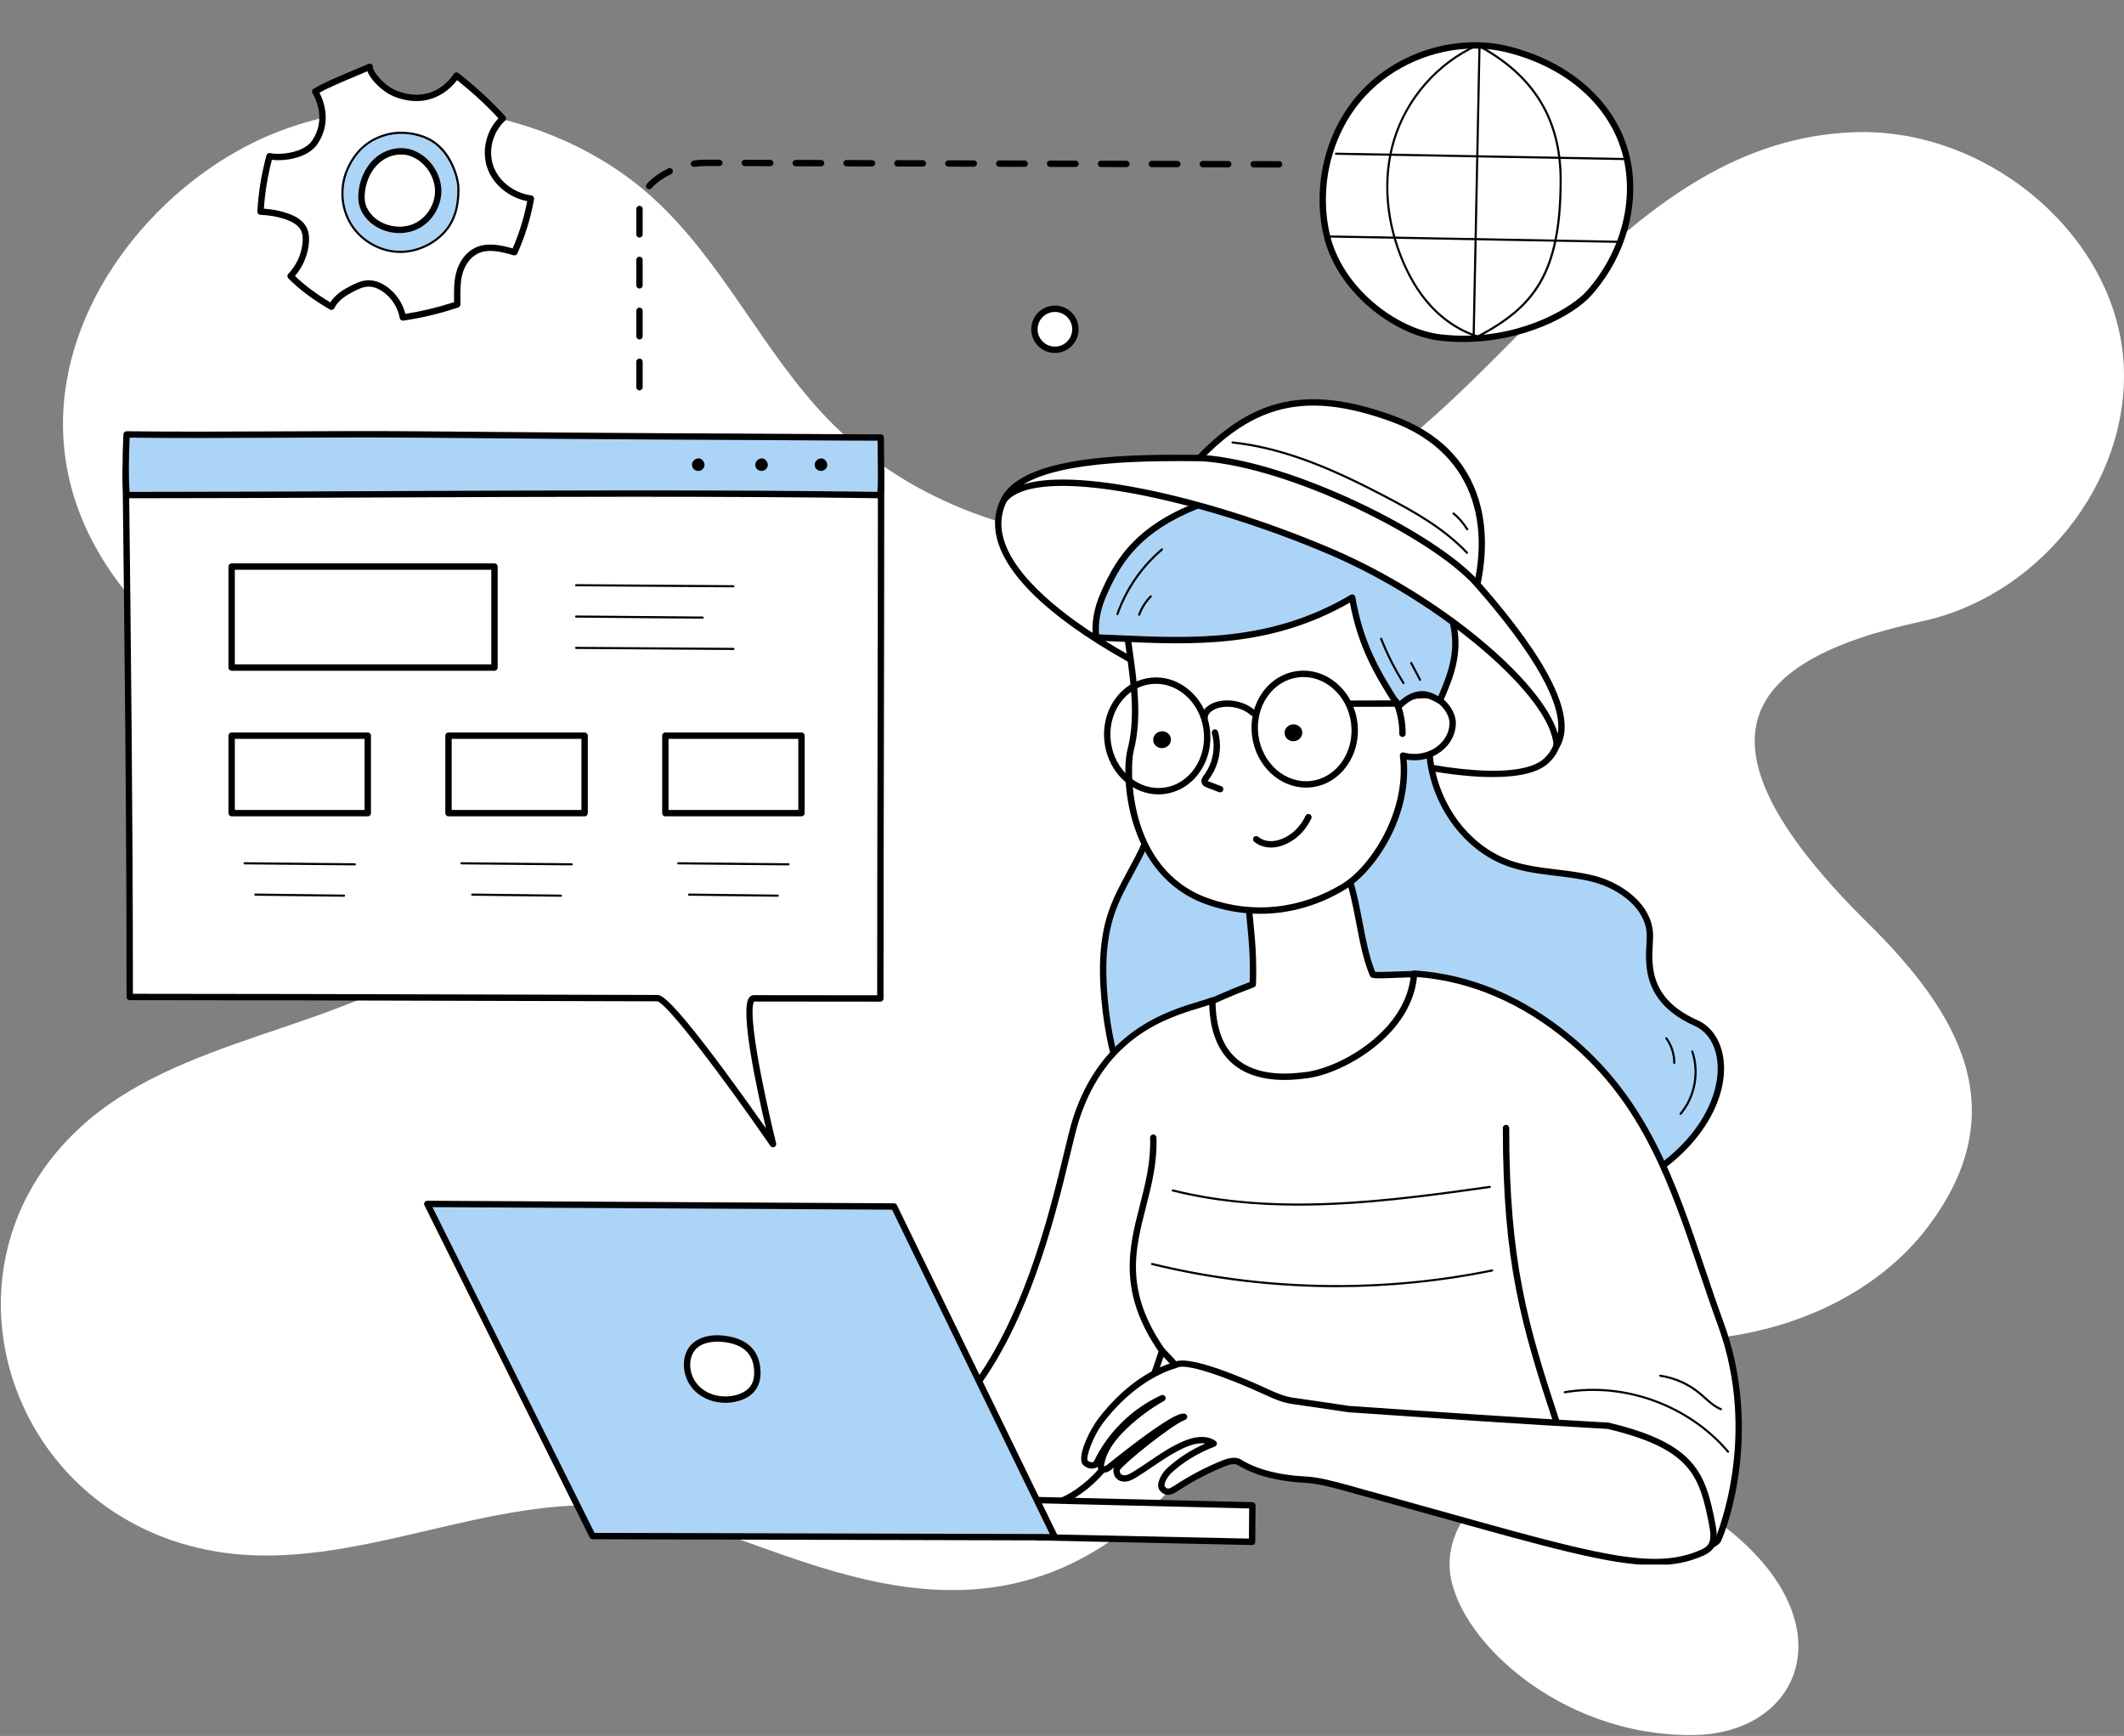
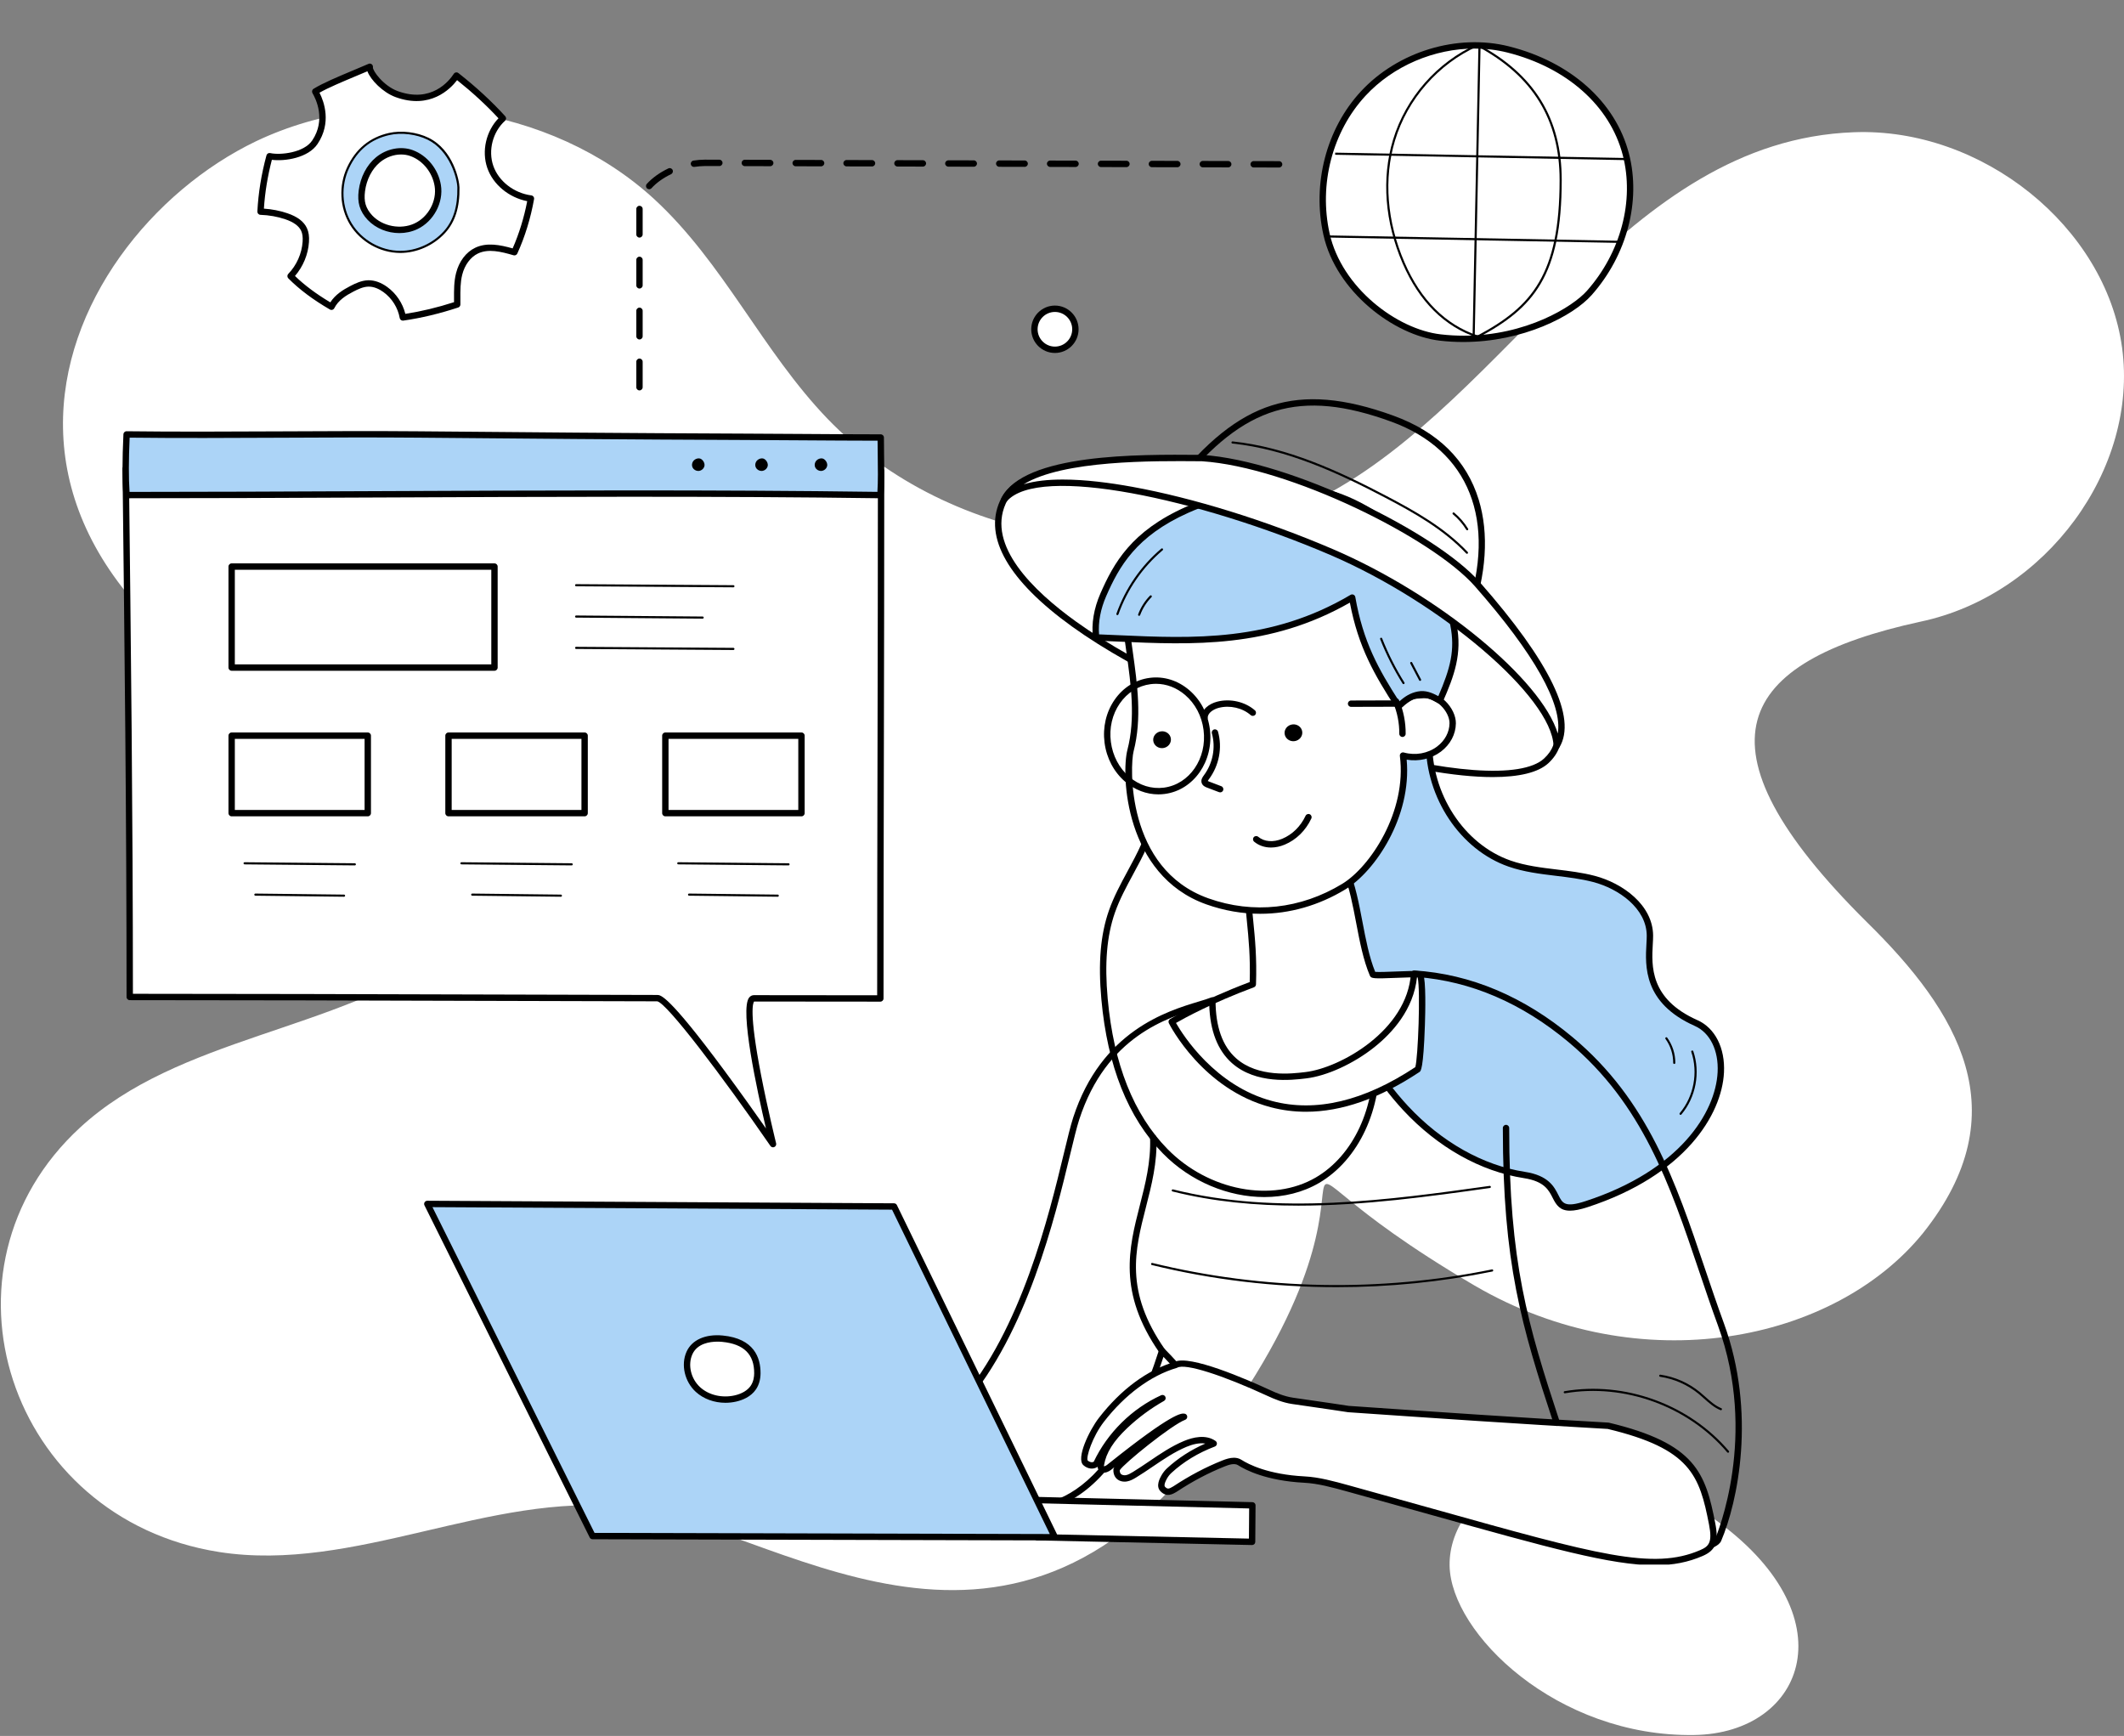
<svg xmlns="http://www.w3.org/2000/svg" width="629" height="514" viewBox="0 0 629 514" fill="none">
  <rect x="0" y="0" width="629" height="514" fill="#808080" stroke="none" />
  <path d="M75.861 41.807C113.837 23.775 163.311 30.966 193.74 58.954C214.295 77.872 225.793 103.979 245.072 124.002C281.19 161.504 344.948 171.46 391.751 147.013C447.17 117.968 481.016 41.661 549 39.153C586.976 37.715 623.559 67.141 628.437 102.983C633.315 138.936 605.907 176.217 568.743 184.071C514.047 195.934 499.882 220.5 552.831 273.013C579.915 299.602 598.076 329.311 569.439 365.164C543.283 397.364 485.811 409.304 436.695 380.652C355.376 333.012 424.343 337.625 359 426.008C297.406 510.125 228.439 450.892 185.26 446.252C144.846 441.716 105.011 465.833 64.827 459.528C2.599 449.73 -21.773 375.71 23.716 333.857C52.866 306.975 99.436 305.426 131.839 282.416C158.16 263.678 154.141 240.005 128.703 231.307C-33.016 176.002 14.597 71.165 75.861 41.807Z" fill="white" />
  <path d="M501.733 513.726C534.653 513.211 548.104 478.216 507.056 449.336C462.194 417.773 428.89 441.268 429.282 463.579C429.636 483.627 461.052 514.362 501.733 513.726Z" fill="white" />
  <g clip-path="url(#clip0_9992_1576)">
    <path d="M260.706 295.64C260.706 247.484 260.923 190.76 260.923 139.418C181.565 139.418 106.049 138.797 37.222 138.797C37.816 190.017 38.419 241.678 38.419 295.2C84.462 295.2 140.974 295.415 194.647 295.545C199.126 295.556 228.926 338.764 228.926 338.764C228.926 338.764 218.226 295.596 223.265 295.604C236.128 295.627 248.675 295.64 260.706 295.64Z" fill="white" />
    <path d="M39.361 294.257C71.41 294.259 107.704 294.362 146.107 294.472C162.305 294.518 178.604 294.564 194.649 294.602C195.629 294.604 197.921 294.609 214.222 316.597C219.164 323.262 223.931 329.98 226.838 334.122C224.171 322.778 219.021 298.986 221.845 295.381C222.206 294.918 222.711 294.661 223.263 294.661H223.265C235.795 294.682 248.022 294.697 259.764 294.697C259.766 271.276 259.815 246.36 259.871 220C259.924 193.527 259.981 166.166 259.981 140.362C219.219 140.358 179.528 140.194 141.132 140.034C105.111 139.883 71.065 139.742 38.175 139.741L38.179 140.146C38.758 189.996 39.354 241.532 39.361 294.257ZM228.926 339.707C228.626 339.707 228.332 339.56 228.151 339.299C213.847 318.561 197.398 296.877 194.626 296.486C178.599 296.45 162.299 296.402 146.101 296.357C107.323 296.246 70.694 296.141 38.419 296.141C37.899 296.141 37.479 295.72 37.479 295.2C37.479 242.159 36.877 190.309 36.297 140.167L36.279 138.809C36.277 138.555 36.374 138.313 36.551 138.134C36.729 137.955 36.97 137.854 37.222 137.854C70.412 137.854 104.768 137.997 141.14 138.148C179.828 138.31 219.834 138.475 260.923 138.475C261.443 138.475 261.866 138.898 261.866 139.419C261.866 165.501 261.809 193.209 261.753 220.003C261.7 246.716 261.647 271.947 261.647 295.64C261.647 296.16 261.226 296.581 260.706 296.581C248.692 296.581 236.166 296.568 223.32 296.547C223.038 296.865 221.725 299.441 225.37 318.247C227.35 328.464 229.815 338.438 229.84 338.537C229.95 338.979 229.728 339.436 229.315 339.623C229.189 339.68 229.058 339.707 228.926 339.707Z" fill="black" />
    <path d="M220.419 129.335C188.17 129.214 155.926 128.932 123.679 128.646C96.392 128.404 64.775 128.975 37.49 128.632C37.149 135.985 37.115 141.84 37.49 146.59C107.633 146.59 190.11 145.59 260.71 146.59C261.108 141.93 260.822 135.324 260.822 129.547C248.953 129.541 232.281 129.379 220.419 129.335Z" fill="#ACD4F7" />
    <path d="M38.391 129.585C38.096 136.324 38.088 141.478 38.366 145.647C61.02 145.644 84.515 145.541 109.371 145.432C160.095 145.209 212.536 144.977 259.838 145.636C260.038 142.519 259.983 138.607 259.932 134.815C259.911 133.36 259.89 131.906 259.884 130.488C253.023 130.481 244.712 130.426 236.665 130.372C230.883 130.334 225.25 130.296 220.415 130.277C187.386 130.153 153.537 129.854 123.67 129.589C110.854 129.475 96.822 129.541 83.249 129.608C68.185 129.679 52.619 129.755 38.391 129.585ZM260.712 147.532C260.706 147.532 260.703 147.532 260.699 147.532C213.181 146.859 160.411 147.092 109.379 147.316C84.201 147.427 60.418 147.532 37.49 147.532C36.999 147.532 36.59 147.155 36.551 146.665C36.19 142.086 36.19 136.342 36.55 128.589C36.572 128.08 37.003 127.672 37.502 127.689C51.958 127.87 67.861 127.794 83.241 127.722C96.818 127.657 110.858 127.59 123.687 127.703C153.55 127.968 187.397 128.269 220.423 128.393C225.258 128.41 230.895 128.448 236.678 128.486C245.094 128.543 253.796 128.6 260.824 128.604C261.344 128.606 261.765 129.027 261.765 129.547C261.765 131.247 261.79 133.017 261.814 134.789C261.873 138.992 261.934 143.336 261.649 146.671C261.609 147.158 261.199 147.532 260.712 147.532Z" fill="black" />
    <path d="M243.566 135.756C242.779 135.606 241.942 136.032 241.546 136.671C241.209 137.212 241.161 137.903 241.456 138.464C241.749 139.026 242.393 139.43 243.074 139.447C244.072 139.472 244.961 138.626 244.98 137.717C244.999 136.808 244.249 135.888 243.566 135.756Z" fill="black" />
    <path d="M225.966 135.756C225.178 135.606 224.34 136.032 223.944 136.671C223.609 137.212 223.56 137.903 223.855 138.464C224.15 139.026 224.793 139.43 225.475 139.447C226.47 139.472 227.359 138.626 227.378 137.717C227.397 136.808 226.647 135.888 225.966 135.756Z" fill="black" />
    <path d="M207.228 135.756C206.442 135.606 205.604 136.032 205.208 136.671C204.871 137.212 204.824 137.903 205.119 138.464C205.414 139.026 206.055 139.43 206.737 139.447C207.735 139.472 208.624 138.626 208.643 137.717C208.662 136.808 207.912 135.888 207.228 135.756Z" fill="black" />
    <path d="M69.542 196.722H145.494V168.7H69.542V196.722ZM146.436 198.608H68.602C68.08 198.608 67.66 198.185 67.66 197.665V167.757C67.66 167.237 68.08 166.814 68.602 166.814H146.436C146.956 166.814 147.376 167.237 147.376 167.757V197.665C147.376 198.185 146.956 198.608 146.436 198.608Z" fill="black" />
    <path d="M69.542 239.827H107.972V218.767H69.542V239.827ZM108.912 241.711H68.602C68.08 241.711 67.66 241.29 67.66 240.768V217.824C67.66 217.303 68.08 216.882 68.602 216.882H108.912C109.434 216.882 109.855 217.303 109.855 217.824V240.768C109.855 241.29 109.434 241.711 108.912 241.711Z" fill="black" />
    <path d="M133.761 239.827H172.189V218.767H133.761V239.827ZM173.131 241.711H132.819C132.299 241.711 131.876 241.29 131.876 240.768V217.824C131.876 217.303 132.299 216.882 132.819 216.882H173.131C173.651 216.882 174.072 217.303 174.072 217.824V240.768C174.072 241.29 173.651 241.711 173.131 241.711Z" fill="black" />
    <path d="M197.978 239.827H236.406V218.767H197.978V239.827ZM237.348 241.711H197.036C196.516 241.711 196.096 241.29 196.096 240.768V217.824C196.096 217.303 196.516 216.882 197.036 216.882H237.348C237.868 216.882 238.291 217.303 238.291 217.824V240.768C238.291 241.29 237.868 241.711 237.348 241.711Z" fill="black" />
    <path d="M217.192 173.901H217.19L170.609 173.595C170.436 173.593 170.297 173.452 170.299 173.278C170.299 173.105 170.411 172.977 170.615 172.966L217.194 173.273C217.367 173.273 217.508 173.415 217.506 173.589C217.504 173.76 217.365 173.901 217.192 173.901Z" fill="black" />
    <path d="M208.085 183.179C208.083 183.179 208.083 183.179 208.081 183.179L170.609 182.872C170.436 182.872 170.297 182.729 170.299 182.556C170.299 182.382 170.439 182.243 170.613 182.243C170.613 182.243 170.613 182.243 170.615 182.243L208.087 182.55C208.26 182.552 208.399 182.693 208.399 182.866C208.397 183.04 208.256 183.179 208.085 183.179Z" fill="black" />
    <path d="M217.192 192.456H217.19L170.609 192.149C170.436 192.149 170.297 192.006 170.299 191.835C170.299 191.662 170.411 191.53 170.615 191.522L217.194 191.827C217.367 191.829 217.508 191.97 217.506 192.144C217.504 192.317 217.365 192.456 217.192 192.456Z" fill="black" />
    <path d="M105.08 256.238C105.078 256.238 105.078 256.238 105.076 256.238L72.432 255.933C72.259 255.931 72.12 255.788 72.12 255.615C72.122 255.443 72.263 255.304 72.434 255.304C72.436 255.304 72.436 255.304 72.438 255.304L105.082 255.609C105.255 255.611 105.394 255.754 105.394 255.927C105.392 256.099 105.252 256.238 105.08 256.238Z" fill="black" />
    <path d="M101.888 265.517C101.888 265.517 101.886 265.517 101.884 265.517L75.623 265.21C75.45 265.208 75.311 265.065 75.312 264.892C75.314 264.72 75.455 264.581 75.627 264.581C75.627 264.581 75.629 264.581 75.63 264.581L101.892 264.888C102.065 264.89 102.204 265.031 102.202 265.206C102.2 265.378 102.059 265.517 101.888 265.517Z" fill="black" />
    <path d="M169.297 256.238C169.297 256.238 169.295 256.238 169.294 256.238L136.649 255.933C136.476 255.931 136.337 255.788 136.339 255.615C136.339 255.443 136.48 255.304 136.653 255.304H136.655L169.301 255.609C169.474 255.611 169.613 255.754 169.611 255.927C169.61 256.099 169.469 256.238 169.297 256.238Z" fill="black" />
    <path d="M166.105 265.517C166.105 265.517 166.103 265.517 166.101 265.517L139.84 265.21C139.667 265.208 139.528 265.065 139.53 264.892C139.531 264.72 139.672 264.581 139.844 264.581C139.846 264.581 139.846 264.581 139.847 264.581L166.109 264.888C166.282 264.89 166.421 265.031 166.419 265.206C166.417 265.378 166.278 265.517 166.105 265.517Z" fill="black" />
    <path d="M233.514 256.238H233.512L200.866 255.933C200.693 255.931 200.554 255.788 200.556 255.615C200.558 255.443 200.698 255.304 200.87 255.304C200.87 255.304 200.872 255.304 200.874 255.304L233.518 255.609C233.691 255.611 233.83 255.754 233.828 255.927C233.826 256.099 233.687 256.238 233.514 256.238Z" fill="black" />
    <path d="M230.324 265.517C230.322 265.517 230.322 265.517 230.32 265.517L204.059 265.21C203.883 265.208 203.746 265.065 203.746 264.892C203.75 264.72 203.889 264.581 204.06 264.581C204.062 264.581 204.064 264.581 204.064 264.581L230.327 264.888C230.501 264.89 230.64 265.031 230.638 265.206C230.636 265.378 230.495 265.517 230.324 265.517Z" fill="black" />
    <path d="M446.647 14.647C431.311 10.785 414.059 16.516 403.692 27.716C393.326 38.916 389.607 54.859 392.831 69.331C396.511 85.84 413.467 98.442 426.55 99.938C447.8 102.373 465.23 92.852 470.654 86.734C480.646 75.46 485.17 59.869 481.471 45.668C477.774 31.468 465.457 19.382 446.647 14.647Z" fill="white" />
    <path d="M436.713 14.38C424.783 14.38 412.618 19.462 404.385 28.356C394.581 38.946 390.507 54.568 393.751 69.125C397.322 85.153 413.648 97.513 426.656 99.002C428.998 99.271 431.284 99.395 433.498 99.395C451.968 99.395 465.763 90.831 469.948 86.109C479.999 74.768 484.066 59.366 480.561 45.906C476.765 31.33 464.001 19.988 446.416 15.56C443.258 14.765 439.993 14.38 436.713 14.38ZM433.308 101.266C431.061 101.266 428.767 101.142 426.441 100.876C412.792 99.313 395.66 86.347 391.912 69.536C388.535 54.383 392.784 38.113 403.001 27.074C413.953 15.245 431.583 9.882 446.877 13.732C465.137 18.328 478.412 30.179 482.383 45.43C486.043 59.489 481.819 75.555 471.358 87.359C465.826 93.601 450.989 101.266 433.308 101.266Z" fill="black" />
    <path d="M436.709 100.26L436.081 100.248L437.827 13.502L438.455 13.515L436.709 100.26Z" fill="black" />
    <path d="M481.762 47.415L395.388 45.826L395.4 45.197L481.773 46.786L481.762 47.415Z" fill="black" />
    <path d="M479.576 71.919L393.203 70.33L393.214 69.702L479.588 71.291L479.576 71.919Z" fill="black" />
    <path d="M437.532 13.717C425.94 18.934 416.822 29.339 413.125 41.581C409.717 52.861 410.722 65.707 415.957 77.754C420.774 88.84 428.048 96.099 437.579 99.334C453.684 90.754 461.861 81.243 461.861 53.295C461.861 35.412 453.901 22.465 437.532 13.717ZM437.606 99.988C437.574 99.988 437.539 99.984 437.507 99.973C427.737 96.701 420.294 89.31 415.38 78.004C410.088 65.821 409.072 52.821 412.523 41.4C416.288 28.937 425.594 18.349 437.416 13.081C437.503 13.041 437.604 13.045 437.692 13.091C454.377 21.958 462.489 35.109 462.489 53.295C462.489 81.63 454.158 91.238 437.754 99.952C437.709 99.976 437.657 99.988 437.606 99.988Z" fill="black" />
    <path d="M344.651 143.734C332.89 141.349 303.328 134.589 296.968 148.745C279.37 187.908 437.138 244.491 457.896 225.285C477.203 207.421 412.6 169.582 406.544 166.558C386.73 156.666 365.895 148.042 344.651 143.734Z" fill="white" />
    <path d="M317.368 140.998C308.59 140.998 300.638 142.875 297.826 149.132C292.239 161.569 306.016 174.944 318.559 183.977C337.503 197.618 367.958 211.534 398.04 220.295C427.998 229.022 450.688 230.668 457.256 224.594C459.877 222.166 460.915 219.324 460.426 215.898C457.797 197.446 412.483 170.577 406.123 167.403C382.559 155.637 362.967 148.41 344.463 144.659L342.864 144.331C336.831 143.092 326.639 140.998 317.368 140.998ZM442.048 230.085C431.008 230.085 415.672 227.395 397.513 222.105C367.24 213.289 336.566 199.264 317.459 185.507C298.655 171.966 291.272 159.122 296.107 148.359C302.508 134.116 330.022 139.768 343.243 142.485L344.838 142.81C363.505 146.596 383.249 153.875 406.965 165.717C407.484 165.976 459.285 194.552 462.291 215.633C462.866 219.659 461.602 223.14 458.535 225.977C455.562 228.726 449.889 230.085 442.048 230.085Z" fill="black" />
    <path d="M423.19 219.115C422.834 234.682 432.352 250.577 447.043 255.702C455.042 258.493 463.81 258.097 472.006 260.24C480.203 262.382 488.556 268.557 488.61 277.036C488.646 282.668 485.453 295.442 502.301 302.926C516.2 309.099 512.88 342.498 469.837 356.543C456.651 360.845 465.15 350.021 451.442 347.909C437.905 345.825 425.626 338.162 416.287 328.136C406.949 318.108 400.34 305.816 395.192 293.113C389.262 278.488 385.116 262.329 388.78 246.977C392.447 231.624 405.969 217.753 423.19 219.115Z" fill="#ACD4F7" />
    <path d="M420.859 219.965C404.823 219.965 392.932 233.651 389.698 247.195C386.637 260.014 388.659 274.492 396.064 292.761C401.994 307.388 408.836 318.75 416.976 327.492C426.902 338.148 439.192 345.069 451.585 346.978C458.588 348.056 460.269 351.404 461.497 353.848C462.727 356.299 463.403 357.65 469.546 355.645C497.435 346.545 508.044 329.397 508.655 317.475C508.986 311.026 506.405 305.78 501.918 303.787C486.584 296.976 487.205 285.98 487.576 279.408C487.627 278.501 487.671 277.716 487.667 277.042C487.616 268.967 479.39 263.144 471.768 261.151C468.2 260.219 464.429 259.766 460.783 259.326C456.114 258.764 451.284 258.181 446.732 256.592C432.428 251.602 422.241 236.307 422.238 219.999C421.775 219.977 421.314 219.965 420.859 219.965ZM464.939 358.473C462.007 358.473 460.913 356.887 459.814 354.696C458.655 352.387 457.341 349.771 451.299 348.841C438.489 346.867 425.811 339.743 415.598 328.778C407.297 319.865 400.336 308.314 394.318 293.468C386.759 274.818 384.708 259.976 387.865 246.758C391.43 231.826 405.061 216.732 423.264 218.176C423.762 218.214 424.143 218.635 424.132 219.136C423.768 234.987 433.534 249.992 447.353 254.812C451.712 256.333 456.439 256.902 461.008 257.455C464.718 257.901 468.552 258.364 472.243 259.328C480.54 261.496 489.493 267.961 489.552 277.03C489.556 277.764 489.508 278.616 489.457 279.515C489.091 285.993 488.539 295.781 502.683 302.063C507.899 304.382 510.909 310.323 510.538 317.572C509.895 330.091 498.927 348.043 470.13 357.438C467.924 358.158 466.249 358.473 464.939 358.473Z" fill="black" />
-     <path d="M339.047 183.554C343.581 205.675 347.962 229.483 338.911 250.167C335.968 256.889 331.693 263.009 329.275 269.939C326.402 278.176 326.313 287.131 327.097 295.819C328.584 312.243 333.513 329.092 345.051 340.864C356.589 352.635 375.896 357.768 390.132 349.463C402.622 342.176 408.325 326.52 407.541 312.07C406.755 297.622 400.595 284.06 394.093 271.134C378.478 240.082 360.275 210.334 339.047 183.554Z" fill="#ACD4F7" />
    <path d="M340.758 187.26C345.399 210.557 348.106 231.502 339.774 250.544C338.523 253.402 337.021 256.178 335.567 258.865C333.589 262.519 331.542 266.299 330.164 270.249C327.762 277.135 327.086 285.233 328.036 295.733C329.783 315.052 335.734 330.014 345.723 340.204C357.838 352.562 376.724 356.194 389.658 348.649C400.802 342.146 407.454 327.81 406.601 312.121C405.811 297.612 399.574 284.128 393.252 271.558C377.404 240.046 359.755 211.705 340.758 187.26ZM374.408 354.441C363.812 354.441 352.595 349.906 344.379 341.525C334.078 331.015 327.948 315.665 326.159 295.903C325.184 285.126 325.892 276.777 328.386 269.628C329.814 265.533 331.896 261.687 333.911 257.965C335.346 255.315 336.829 252.573 338.047 249.79C346.621 230.197 343.155 208.287 338.125 183.744C338.038 183.316 338.255 182.885 338.649 182.7C339.043 182.515 339.515 182.628 339.785 182.969C359.795 208.213 378.35 237.733 394.935 270.71C401.347 283.457 407.673 297.147 408.482 312.018C409.372 328.406 402.356 343.422 390.606 350.278C385.786 353.09 380.189 354.441 374.408 354.441Z" fill="black" />
    <path d="M371.008 291.446C371.413 279.656 369.961 273.05 369.487 264.232C374.24 261.85 379.374 260.193 384.627 259.343C386.985 258.962 389.645 258.815 391.461 260.24C392.599 261.134 397.987 256.376 398.546 257.687C402.382 266.688 402.708 279.521 406.544 288.523C406.841 289.215 420.279 287.969 420.576 288.664C421.825 291.597 420.778 316.002 419.847 316.62C370.673 349.344 346.987 302.543 346.987 302.543C346.987 302.543 355.906 297.069 371.008 291.446Z" fill="white" />
    <path d="M419.077 316.105C419.077 316.105 419.077 316.105 419.075 316.105H419.077ZM348.255 302.892C350.316 306.489 359.831 321.558 376.793 326.023C389.683 329.416 403.924 326.032 419.125 315.968C419.928 313.375 420.697 293.216 419.827 289.421C418.759 289.328 415.807 289.446 413.583 289.535C406.713 289.81 406.047 289.758 405.677 288.893C403.72 284.299 402.652 278.698 401.619 273.283C400.638 268.13 399.624 262.809 397.853 258.474C397.309 258.676 396.33 259.25 395.641 259.654C393.576 260.865 391.946 261.82 390.88 260.984C389.292 259.736 386.785 259.951 384.777 260.275C379.802 261.079 374.99 262.601 370.461 264.802C370.623 267.494 370.867 269.952 371.124 272.547C371.664 277.972 372.222 283.581 371.95 291.479C371.936 291.862 371.695 292.197 371.337 292.33C358.991 296.926 350.726 301.468 348.255 302.892ZM386.747 329.186C383.181 329.186 379.696 328.738 376.294 327.84C356.26 322.559 346.551 303.766 346.147 302.97C345.925 302.532 346.077 301.996 346.494 301.739C346.583 301.686 355.428 296.299 370.086 290.785C370.303 283.341 369.768 277.951 369.25 272.732C368.982 270.043 368.706 267.264 368.546 264.284C368.525 263.908 368.729 263.558 369.066 263.39C373.924 260.955 379.109 259.28 384.476 258.413C386.819 258.034 389.768 257.809 391.921 259.408C392.445 259.343 393.838 258.526 394.687 258.026C396.597 256.908 397.72 256.291 398.62 256.588C398.98 256.708 399.262 256.967 399.412 257.318C401.369 261.911 402.437 267.513 403.471 272.928C404.455 278.09 405.47 283.421 407.246 287.761C408.272 287.86 411.263 287.742 413.507 287.651C420.404 287.373 421.072 287.428 421.442 288.295C422.315 290.345 422.102 299.641 421.969 303.541C421.525 316.635 420.743 317.155 420.368 317.405C408.588 325.243 397.322 329.186 386.747 329.186Z" fill="black" />
    <path d="M333.96 188.985C335.405 199.904 337.611 211.361 334.788 222.233C333.25 228.162 333.395 258.305 357.56 266.889C370.263 271.401 384.855 270.471 397.958 262.518C406.846 257.124 417.636 240.361 415.489 223.721C422.845 225.764 430.115 220.8 430.201 214.179C430.25 210.363 426.047 205.58 421.604 205.799C418.166 205.967 417.754 206.003 415.139 208.002C413.351 200.198 412.268 192.25 412.413 183.271C404.053 174.056 390.653 169.348 377.25 167.336C372.818 166.673 368.27 166.261 363.772 166.824C350.905 168.432 332.475 177.77 333.96 188.985Z" fill="white" />
    <path d="M334.893 188.86C335.068 190.185 335.255 191.516 335.443 192.854C336.812 202.628 338.226 212.736 335.7 222.469C334.644 226.539 333.313 257.276 357.874 266C371.107 270.701 385.169 269.176 397.471 261.711C405.797 256.656 416.675 240.263 414.556 223.842C414.516 223.528 414.634 223.216 414.874 223.008C415.112 222.802 415.436 222.726 415.742 222.814C419.158 223.762 422.835 223.101 425.575 221.044C427.882 219.312 429.226 216.804 429.258 214.165C429.281 212.475 428.299 210.467 426.7 208.922C425.177 207.453 423.34 206.664 421.649 206.74C418.314 206.904 418.114 206.913 415.71 208.75C415.457 208.946 415.12 208.996 414.819 208.887C414.518 208.779 414.292 208.523 414.221 208.213C412.241 199.568 411.364 191.747 411.467 183.632C402.382 173.838 387.796 169.872 377.111 168.269C373.45 167.72 368.639 167.166 363.888 167.759C355.133 168.852 342.892 173.825 337.448 180.883C335.403 183.533 334.545 186.218 334.893 188.86ZM373.22 270.567C367.868 270.567 362.496 269.643 357.246 267.778C333.041 259.179 331.992 229.261 333.878 221.996C336.309 212.626 334.92 202.706 333.578 193.115C333.389 191.774 333.202 190.436 333.025 189.108C332.607 185.949 333.593 182.794 335.957 179.732C341.712 172.268 354.524 167.029 363.654 165.887C368.634 165.264 373.61 165.838 377.389 166.404C388.478 168.067 403.675 172.234 413.111 182.635C413.273 182.815 413.359 183.045 413.355 183.285C413.231 190.937 413.991 198.317 415.744 206.386C417.593 205.105 418.487 205.006 421.558 204.858C423.749 204.743 426.112 205.734 428.008 207.565C429.97 209.459 431.172 211.997 431.143 214.19C431.101 217.418 429.483 220.466 426.706 222.553C423.858 224.69 420.151 225.54 416.57 224.929C418.103 241.882 407.2 258.009 398.447 263.323C390.53 268.129 381.906 270.567 373.22 270.567Z" fill="black" />
-     <path d="M386.016 200.468C385.479 200.468 384.941 200.504 384.4 200.573C380.753 201.045 377.52 203.069 375.302 206.275C373.062 209.511 372.121 213.557 372.652 217.667C373.741 226.114 380.787 232.192 388.352 231.212C395.919 230.235 401.19 222.566 400.102 214.12C399.57 210.01 397.634 206.336 394.646 203.775C392.125 201.615 389.11 200.468 386.016 200.468ZM386.753 233.202C378.883 233.202 371.918 226.706 370.783 217.907C370.193 213.335 371.247 208.823 373.755 205.203C376.281 201.552 379.976 199.245 384.158 198.703C388.341 198.162 392.502 199.456 395.872 202.345C399.214 205.208 401.379 209.305 401.969 213.878C403.191 223.357 397.191 231.973 388.594 233.084C387.977 233.164 387.362 233.202 386.753 233.202Z" fill="black" />
    <path d="M342.336 202.472C341.798 202.472 341.259 202.508 340.718 202.577C337.071 203.05 333.84 205.075 331.62 208.28C329.382 211.515 328.439 215.56 328.971 219.67C329.502 223.78 331.438 227.455 334.425 230.014C337.385 232.552 341.025 233.686 344.672 233.217C352.239 232.239 357.511 224.57 356.42 216.124C355.891 212.014 353.953 208.341 350.966 205.78C348.443 203.619 345.428 202.472 342.336 202.472ZM343.048 235.208C339.509 235.208 336.068 233.905 333.201 231.447C329.858 228.583 327.693 224.487 327.103 219.912C326.513 215.339 327.568 210.825 330.073 207.207C332.599 203.556 336.294 201.249 340.478 200.708C344.659 200.163 348.82 201.46 352.19 204.349C355.533 207.213 357.699 211.309 358.289 215.882C359.511 225.361 353.511 233.975 344.912 235.086C344.29 235.168 343.667 235.208 343.048 235.208Z" fill="black" />
    <path d="M414.162 209.133C407.092 198.172 402.763 190.28 400.433 176.944C374.358 192.364 349.595 189.714 324.619 188.744C324.088 184.495 324.975 180.126 326.738 176.102C331.059 166.238 336.448 157.698 351.524 150.972C362.089 146.259 376.308 143.13 387.745 144.786C399.112 146.432 408.887 152.581 416.846 159.964C423.178 165.84 428.533 175.468 430.422 184.983C432.04 193.132 430.049 199.14 426.403 207.438C424.353 206.332 422.424 205.214 420.049 205.671C417.673 206.127 416.142 207.333 414.162 209.133Z" fill="#ACD4F7" />
    <path d="M400.433 176.001C400.566 176.001 400.701 176.03 400.827 176.089C401.107 176.217 401.307 176.476 401.36 176.783C403.682 190.067 408.213 198.117 414.358 207.697C415.99 206.275 417.572 205.188 419.87 204.745C422.203 204.296 424.12 205.155 425.948 206.123C429.525 197.841 430.943 192.443 429.498 185.166C427.697 176.099 422.479 166.478 416.205 160.656C407.056 152.167 397.435 147.141 387.612 145.72C375.365 143.948 361.137 147.716 351.908 151.834C336.414 158.747 331.403 167.801 327.6 176.482C325.911 180.34 325.18 184.246 325.472 187.834C327.328 187.908 329.182 187.992 331.036 188.074C353.309 189.07 376.34 190.097 399.953 176.133C400.102 176.045 400.267 176.001 400.433 176.001ZM414.162 210.077C414.122 210.077 414.082 210.075 414.04 210.069C413.766 210.033 413.521 209.879 413.372 209.646C407.012 199.786 402.274 191.698 399.748 178.433C376.064 191.972 353.138 190.951 330.952 189.958C328.83 189.863 326.707 189.768 324.583 189.686C324.122 189.668 323.741 189.318 323.684 188.861C323.166 184.722 323.924 180.18 325.875 175.725C329.827 166.705 335.032 157.298 351.141 150.111C360.612 145.887 375.236 142.021 387.88 143.854C398.089 145.331 408.05 150.519 417.486 159.272C424.134 165.442 429.445 175.222 431.347 184.8C433.085 193.559 430.64 200.133 427.265 207.819C427.159 208.059 426.957 208.246 426.709 208.331C426.46 208.413 426.186 208.394 425.956 208.268L425.7 208.131C423.808 207.106 422.173 206.222 420.225 206.597C418.019 207.02 416.584 208.206 414.796 209.831C414.621 209.991 414.396 210.077 414.162 210.077Z" fill="black" />
    <path d="M376.395 250.947C374.514 250.947 372.776 250.362 371.404 249.217C371.004 248.883 370.951 248.289 371.284 247.889C371.617 247.491 372.209 247.437 372.609 247.769C374.385 249.251 377.042 249.472 379.717 248.354C382.708 247.106 385.163 244.692 386.629 241.557C386.85 241.087 387.412 240.883 387.882 241.104C388.352 241.325 388.556 241.885 388.335 242.357C386.669 245.917 383.867 248.664 380.442 250.095C379.075 250.665 377.701 250.947 376.395 250.947Z" fill="black" />
-     <path d="M434.754 182.59C443.108 159.112 439.877 133.981 412.325 123.962C384.299 113.771 367.315 119.353 347.644 144.338C377.242 151.624 412.004 166.107 434.754 182.59Z" fill="white" />
    <path d="M349.292 143.778C380.071 151.544 413.11 166.05 434.279 181.089C443.388 154.227 435.114 133.253 412.004 124.848C384.985 115.023 368.43 119.959 349.292 143.778ZM434.754 183.533C434.558 183.533 434.364 183.472 434.202 183.354C412.946 167.953 378.881 152.998 347.417 145.255C347.107 145.178 346.856 144.948 346.753 144.645C346.648 144.342 346.705 144.007 346.903 143.755C357.124 130.774 366.549 123.244 376.567 120.06C386.683 116.846 398.147 117.802 412.647 123.076C425.817 127.865 434.315 136.235 437.905 147.953C440.983 158.003 440.201 170.091 435.642 182.906C435.543 183.186 435.316 183.402 435.034 183.491C434.943 183.518 434.848 183.533 434.754 183.533Z" fill="black" />
    <path d="M385.643 216.639C385.468 215.273 384.158 214.314 382.719 214.501C381.278 214.688 380.256 215.945 380.431 217.311C380.608 218.678 381.918 219.634 383.357 219.449C384.796 219.263 385.82 218.005 385.643 216.639Z" fill="black" />
    <path d="M346.739 218.685C346.564 217.319 345.254 216.362 343.815 216.549C342.376 216.734 341.352 217.993 341.527 219.359C341.704 220.725 343.014 221.682 344.453 221.497C345.892 221.31 346.916 220.051 346.739 218.685Z" fill="black" />
    <path d="M361.341 234.618C361.23 234.618 361.116 234.597 361.008 234.555L357.457 233.206C357.021 233.04 356.206 232.729 355.892 231.912C355.512 230.919 356.159 230.047 356.507 229.58C359.176 225.994 360.065 221.347 358.887 217.151C358.746 216.648 359.037 216.128 359.538 215.987C360.04 215.848 360.558 216.14 360.699 216.641C362.036 221.396 361.034 226.653 358.019 230.706C357.943 230.807 357.733 231.089 357.676 231.247C357.726 231.272 357.855 231.34 358.127 231.443L361.676 232.792C362.163 232.977 362.407 233.522 362.222 234.01C362.079 234.385 361.721 234.618 361.341 234.618Z" fill="black" />
    <path d="M356.721 213.436C356.209 213.436 355.788 213.024 355.778 212.51C355.738 210.063 358.11 208.358 360.48 207.754C364.334 206.767 368.71 207.779 371.626 210.322C372.019 210.665 372.061 211.26 371.718 211.652C371.377 212.045 370.781 212.087 370.389 211.744C367.924 209.592 364.217 208.745 360.947 209.579C359.296 210 357.64 211.13 357.663 212.477C357.671 212.997 357.258 213.426 356.736 213.436C356.732 213.436 356.726 213.436 356.721 213.436Z" fill="black" />
    <path d="M400.107 209.299C399.59 209.299 399.169 208.88 399.167 208.36C399.165 207.84 399.586 207.415 400.105 207.415L412.978 207.377C412.98 207.377 412.98 207.377 412.982 207.377C413.5 207.377 413.922 207.798 413.922 208.318C413.924 208.838 413.504 209.261 412.984 209.263L400.111 209.299C400.109 209.299 400.109 209.299 400.107 209.299Z" fill="black" />
    <path d="M415.327 218.21C415.324 218.21 415.32 218.21 415.318 218.21C414.796 218.205 414.379 217.778 414.385 217.258C414.419 214.12 413.789 210.932 412.565 208.042C412.361 207.561 412.586 207.009 413.066 206.805C413.542 206.601 414.096 206.826 414.299 207.306C415.624 210.435 416.306 213.881 416.27 217.277C416.264 217.795 415.843 218.21 415.327 218.21Z" fill="black" />
-     <path d="M509.626 392.129C498.246 360.992 491.964 330.27 465.114 307.838C452.226 297.071 436.679 289.433 418.769 288.284C417.672 305.638 397.528 317.075 386.732 318.365C380.857 319.068 359.031 321.976 359.031 296.219C351.91 299.058 328.211 301.972 318.709 331.196C314.824 343.146 307.862 388.892 284.913 415.403C279.494 421.666 274.485 379.998 266.686 382.772C259.033 385.493 250.219 390.05 249.646 398.159C249.196 404.478 254.399 409.982 260.213 412.482C272.709 417.855 277.388 443.892 290.853 445.791C304.854 447.767 327.211 452.933 344.133 399.979C352.783 408.637 358.363 417.935 368.064 423.169C396.024 438.254 489.057 455.194 504.212 457.885C505.47 458.109 508.328 457.077 508.83 455.901C512.015 448.444 520.349 421.468 509.626 392.129Z" fill="white" />
    <path d="M344.133 399.036C344.381 399.036 344.621 399.133 344.8 399.312C347.608 402.122 350.086 404.99 352.483 407.762C357.421 413.474 362.085 418.87 368.512 422.338C396.102 437.224 486.529 453.788 504.376 456.956C505.335 457.124 507.681 456.194 507.964 455.531C508.488 454.302 520.67 425.087 508.743 392.453C506.748 386.992 504.888 381.489 503.091 376.166C494.538 350.828 486.459 326.897 464.511 308.562C450.667 296.998 435.573 290.516 419.632 289.287C418.655 298.904 412.261 305.881 406.974 310.086C400.857 314.952 392.955 318.571 386.844 319.3L386.647 319.325C382.624 319.807 371.94 321.092 364.817 314.768C360.595 311.016 358.341 305.229 358.108 297.555C357.326 297.814 356.435 298.084 355.458 298.38C345.734 301.32 327.634 306.79 319.605 331.487C318.849 333.814 317.973 337.445 316.863 342.045C312.435 360.403 304.192 394.571 285.626 416.02C284.779 416.999 283.931 417.064 283.366 416.944C280.819 416.414 279.05 411.115 276.143 401.796C273.834 394.4 270.962 385.193 268.068 383.747C267.697 383.56 267.358 383.534 267.002 383.659C256.381 387.436 251.011 392.201 250.585 398.226C250.156 404.285 255.468 409.416 260.587 411.617C266.676 414.235 270.935 421.431 275.053 428.391C279.772 436.369 284.228 443.905 290.985 444.857C291.451 444.924 291.927 444.993 292.412 445.063C306.235 447.079 327.118 450.126 343.237 399.691C343.338 399.379 343.593 399.14 343.913 399.062C343.985 399.045 344.061 399.036 344.133 399.036ZM504.566 458.854C504.378 458.854 504.203 458.841 504.047 458.812C486.15 455.634 395.462 439.021 367.617 423.998C360.888 420.366 356.113 414.842 351.059 408.997C348.999 406.613 346.879 404.159 344.55 401.749C337.347 423.708 328.594 437.461 317.817 443.767C308.369 449.295 299.37 447.984 292.14 446.928C291.658 446.858 291.186 446.789 290.722 446.725C283.069 445.644 278.169 437.362 273.431 429.353C269.467 422.652 265.369 415.725 259.842 413.349C253.941 410.811 248.209 405.108 248.706 398.092C249.191 391.241 254.969 385.938 266.37 381.884C267.219 381.581 268.072 381.64 268.909 382.059C272.521 383.865 275.277 392.695 277.94 401.234C279.722 406.947 282.165 414.768 283.751 415.1C283.888 415.119 284.131 414.867 284.202 414.785C302.468 393.683 310.642 359.802 315.032 341.603C316.151 336.963 317.035 333.299 317.813 330.904C326.149 305.271 345.576 299.397 354.914 296.573C356.425 296.118 357.731 295.724 358.683 295.344C358.973 295.228 359.3 295.264 359.559 295.44C359.818 295.615 359.972 295.907 359.972 296.219C359.972 304.001 362.024 309.766 366.068 313.356C372.557 319.119 382.63 317.91 386.422 317.452L386.622 317.429C396.947 316.195 416.765 305.075 417.829 288.222C417.846 287.973 417.96 287.74 418.147 287.574C418.335 287.409 418.588 287.327 418.83 287.342C435.52 288.413 451.296 295.066 465.718 307.114C488.073 325.79 496.234 349.967 504.875 375.562C506.67 380.874 508.524 386.367 510.511 391.805C520.237 418.417 514.576 444.848 509.697 456.27C509.055 457.772 506.257 458.854 504.566 458.854Z" fill="black" />
    <path d="M307.213 455.168C328.405 455.621 349.599 456.076 370.793 456.532L370.875 445.723L300.109 443.993L307.213 455.168Z" fill="white" />
    <path d="M307.737 454.236L369.858 455.57L369.926 446.643L301.853 444.98L307.737 454.236ZM370.793 457.475C370.787 457.475 370.779 457.475 370.772 457.475L307.193 456.109C306.878 456.103 306.587 455.939 306.418 455.673L299.313 444.5C299.127 444.206 299.117 443.833 299.288 443.53C299.46 443.227 299.783 443.034 300.132 443.052L370.897 444.782C371.411 444.795 371.821 445.216 371.817 445.731L371.735 456.54C371.733 456.793 371.63 457.033 371.449 457.208C371.272 457.38 371.038 457.475 370.793 457.475Z" fill="black" />
    <path d="M476.241 422.163C450.705 420.738 425.015 418.975 399.321 417.209C397.021 416.83 385.592 415.193 382.772 414.778C380.381 414.427 378.101 413.545 375.908 412.532C368.266 409.003 351.87 402.071 348.213 404.121C339.785 406.602 332.144 412.694 326.174 420.405C322.822 424.732 320.075 431.901 321.462 433.132C322.346 433.915 323.676 434.241 324.655 433.426C328.63 424.905 335.711 417.88 344.259 413.974C340.282 416.224 336.578 418.953 333.25 422.085C329.879 425.257 326.781 429.083 326.022 433.654C325.963 434.009 325.925 434.399 326.111 434.708C326.57 435.464 327.737 435.024 328.434 434.477C329.8 433.409 347.366 419.128 350.65 419.507C346.284 421.157 330.724 433.795 330.659 435.14C330.629 435.783 330.752 436.459 331.156 436.96C331.708 437.644 332.686 437.863 333.553 437.72C334.419 437.577 335.203 437.13 335.953 436.672C340.977 433.618 345.576 429.79 351.002 427.529C353.713 426.401 357.021 425.751 359.431 427.428C354.59 429.264 350.059 431.936 346.265 435.426C345.658 435.985 345.15 436.642 344.748 437.362C344.15 438.431 343.478 439.976 344.308 440.86C345.662 442.305 346.806 441.579 347.969 440.897C352.628 437.823 357.385 435.291 362.361 433.306C363.905 432.69 365.748 432.149 367.147 433.046C368.36 433.824 374.223 437.467 386.269 438.092C390.381 438.305 394.345 439.376 399.487 440.794C467.195 459.468 487.422 466.92 503.822 459.862C507.031 458.481 508.117 456.793 507.045 451.275C504.187 436.545 501.393 428.171 476.241 422.163Z" fill="white" />
    <path d="M365.405 431.631C366.184 431.631 366.951 431.802 367.655 432.252C369.662 433.538 375.494 436.588 386.319 437.15C390.629 437.373 394.849 438.538 399.736 439.885C408.763 442.375 417.063 444.698 424.387 446.748C473.123 460.388 489.54 464.982 503.449 458.995C506.043 457.881 507.151 456.772 506.119 451.456C503.291 436.874 500.669 428.982 476.104 423.098C450.224 421.654 424.314 419.873 399.256 418.15C399.228 418.146 399.197 418.145 399.169 418.139C397.507 417.865 390.901 416.91 386.528 416.275C384.826 416.03 383.408 415.824 382.635 415.711C379.915 415.311 377.4 414.26 375.514 413.389C361.773 407.04 350.986 403.647 348.673 404.944C348.613 404.979 348.548 405.005 348.479 405.026C340.79 407.29 333.134 412.954 326.918 420.98C323.493 425.404 321.542 431.547 322.113 432.456C322.582 432.865 323.332 433.143 323.905 432.804C327.975 424.226 335.237 417.059 343.868 413.116C344.325 412.907 344.868 413.097 345.098 413.547C345.327 413.997 345.161 414.547 344.721 414.795C340.811 417.007 337.168 419.69 333.895 422.771C329.762 426.661 327.556 430.167 326.95 433.808C326.92 434.001 326.914 434.11 326.914 434.169C327.095 434.157 327.482 434.026 327.855 433.734C327.959 433.652 328.161 433.492 328.447 433.264C347.339 418.177 349.823 418.461 350.756 418.569C351.188 418.621 351.531 418.96 351.584 419.391C351.637 419.823 351.388 420.235 350.981 420.389C346.939 421.917 332.816 433.351 331.596 435.325C331.596 435.765 331.698 436.131 331.889 436.369C332.218 436.777 332.884 436.874 333.398 436.79C334.093 436.674 334.771 436.287 335.464 435.866C337.118 434.862 338.761 433.747 340.35 432.669C343.587 430.472 346.933 428.203 350.64 426.66C353.305 425.551 357.086 424.648 359.968 426.654C360.255 426.854 360.408 427.195 360.366 427.544C360.322 427.89 360.092 428.186 359.764 428.31C354.83 430.181 350.503 432.808 346.901 436.122C346.379 436.602 345.932 437.173 345.57 437.821C344.594 439.57 344.881 440.096 344.994 440.214C345.767 441.037 346.189 440.849 347.409 440.132L347.493 440.083C352.281 436.924 357.044 434.411 362.013 432.429C363.035 432.023 364.23 431.631 365.405 431.631ZM490.081 463.461C477.109 463.461 458.63 458.288 423.878 448.563C416.557 446.513 408.259 444.193 399.235 441.702C394.455 440.384 390.326 439.246 386.222 439.033C374.946 438.448 368.771 435.207 366.64 433.841C365.593 433.168 363.99 433.669 362.709 434.182C357.861 436.114 353.21 438.568 348.487 441.683L348.361 441.759C347.204 442.438 345.458 443.463 343.621 441.504C342.201 439.991 343.499 437.665 343.926 436.901C344.384 436.078 344.957 435.348 345.628 434.733C348.868 431.753 352.664 429.3 356.935 427.429C355.076 427.123 352.985 427.723 351.363 428.399C347.834 429.87 344.567 432.086 341.407 434.23C339.798 435.319 338.137 436.449 336.442 437.478C335.62 437.977 334.731 438.48 333.707 438.65C332.399 438.869 331.142 438.446 330.423 437.552C329.915 436.922 329.671 436.072 329.718 435.096C329.726 434.931 329.825 434.706 330.004 434.432C329.878 434.533 329.751 434.635 329.621 434.736C329.328 434.971 329.123 435.137 329.014 435.22C328.384 435.714 327.394 436.184 326.507 436.021C325.999 435.927 325.572 435.636 325.306 435.197C325.132 434.91 325.058 434.611 325.037 434.317C323.813 435.161 322.127 434.982 320.838 433.837C318.572 431.827 322.58 423.506 325.429 419.825C331.953 411.4 339.707 405.666 347.857 403.243C352.271 401.038 369.189 408.391 376.302 411.676C378.074 412.495 380.427 413.48 382.907 413.846C383.68 413.959 385.098 414.164 386.797 414.41C391.4 415.075 397.686 415.986 399.431 416.272C424.495 417.996 450.414 419.777 476.294 421.222C476.35 421.224 476.407 421.233 476.46 421.246C502.175 427.389 505.069 436.146 507.97 451.096C509.042 456.621 508.088 459.052 504.193 460.727C499.927 462.564 495.48 463.461 490.081 463.461Z" fill="black" />
    <path d="M126.546 356.476L264.761 357.234L312.399 455.166L175.48 454.819L126.546 356.476Z" fill="#ACD4F7" />
    <path d="M176.065 453.878L310.891 454.219L264.171 358.174L128.071 357.427L176.065 453.878ZM312.401 456.107C312.399 456.107 312.399 456.107 312.397 456.107L175.478 455.762C175.122 455.762 174.797 455.558 174.637 455.24L125.703 356.897C125.556 356.604 125.573 356.255 125.747 355.977C125.918 355.701 126.221 355.533 126.546 355.533C126.548 355.533 126.55 355.533 126.55 355.533L264.767 356.291C265.125 356.293 265.45 356.499 265.608 356.821L313.246 454.752C313.389 455.044 313.37 455.391 313.198 455.665C313.025 455.941 312.724 456.107 312.401 456.107Z" fill="black" />
    <path d="M213.969 396.38C210.045 395.995 205.758 397.045 204.159 400.651C202.562 404.258 203.788 408.778 206.699 411.438C209.61 414.097 213.916 414.955 217.761 414.088C219.84 413.619 221.898 412.611 223.093 410.849C223.923 409.626 224.276 408.122 224.285 406.644C224.317 401.787 222.105 397.178 213.969 396.38Z" fill="white" />
    <path d="M212.49 397.252C210.211 397.252 206.463 397.78 205.022 401.034C203.632 404.167 204.605 408.25 207.333 410.742C209.895 413.08 213.811 414.012 217.556 413.168C219.707 412.684 221.397 411.672 222.315 410.319C223.152 409.083 223.337 407.635 223.343 406.636C223.381 400.996 220.284 397.948 213.878 397.319C213.55 397.285 213.067 397.252 212.49 397.252ZM214.82 415.357C211.527 415.357 208.347 414.221 206.063 412.135C202.754 409.111 201.591 404.121 203.299 400.268C204.864 396.738 208.886 394.935 214.06 395.442C223.347 396.353 225.258 402.04 225.227 406.649C225.216 408.454 224.746 410.089 223.872 411.379C222.353 413.621 219.823 414.591 217.969 415.008C216.924 415.243 215.867 415.357 214.82 415.357Z" fill="black" />
    <path d="M461.006 422.218C460.61 422.218 460.243 421.967 460.111 421.572C450.492 392.419 445.051 373.977 445.051 333.999C445.051 333.479 445.472 333.057 445.992 333.057C446.511 333.057 446.934 333.479 446.934 333.999C446.934 373.687 452.342 392.011 461.901 420.98C462.064 421.475 461.796 422.009 461.301 422.171C461.204 422.203 461.103 422.218 461.006 422.218Z" fill="black" />
    <path d="M344.135 400.922C343.836 400.922 343.543 400.781 343.36 400.518C330.946 382.644 334.304 369.555 337.55 356.895C339.172 350.573 340.849 344.036 340.585 336.889C340.566 336.369 340.971 335.931 341.491 335.912C342.011 335.887 342.447 336.301 342.467 336.821C342.742 344.24 341.03 350.913 339.376 357.364C336.088 370.176 332.985 382.279 344.908 399.442C345.205 399.869 345.098 400.456 344.672 400.753C344.508 400.867 344.32 400.922 344.135 400.922Z" fill="black" />
    <path d="M415.638 202.569C415.533 202.569 415.432 202.516 415.371 202.421C412.761 198.258 410.523 193.828 408.722 189.255C408.659 189.093 408.737 188.91 408.899 188.847C409.06 188.782 409.241 188.862 409.306 189.024C411.092 193.561 413.311 197.956 415.904 202.087C415.996 202.234 415.952 202.428 415.805 202.522C415.754 202.554 415.695 202.569 415.638 202.569Z" fill="black" />
    <path d="M420.539 201.607C420.427 201.607 420.318 201.546 420.261 201.44L417.644 196.453C417.562 196.301 417.621 196.11 417.775 196.03C417.928 195.95 418.116 196.008 418.198 196.162L420.817 201.146C420.899 201.301 420.838 201.491 420.686 201.571C420.638 201.596 420.589 201.607 420.539 201.607Z" fill="black" />
    <path d="M384.543 356.981C371.992 356.981 359.429 355.847 347.23 352.787C347.063 352.745 346.96 352.574 347.002 352.406C347.044 352.237 347.215 352.136 347.383 352.178C378.321 359.938 411.699 355.26 441.147 351.133C441.316 351.112 441.478 351.229 441.501 351.402C441.526 351.574 441.406 351.734 441.234 351.756C423.319 354.268 403.947 356.981 384.543 356.981Z" fill="black" />
    <path d="M395.854 381.125C377.411 381.125 358.965 378.936 341.114 374.569C340.946 374.529 340.844 374.358 340.884 374.19C340.926 374.02 341.095 373.918 341.264 373.959C374.017 381.971 408.792 382.633 441.824 375.869C441.998 375.834 442.161 375.945 442.196 376.114C442.23 376.284 442.121 376.45 441.952 376.486C426.831 379.58 411.343 381.125 395.854 381.125Z" fill="black" />
    <path d="M511.741 430.145C511.652 430.145 511.562 430.108 511.501 430.034C499.927 416.399 481.067 409.529 463.445 412.545C463.275 412.573 463.112 412.459 463.081 412.288C463.053 412.116 463.167 411.954 463.338 411.924C481.176 408.879 500.266 415.828 511.979 429.628C512.092 429.76 512.076 429.958 511.943 430.07C511.884 430.122 511.812 430.145 511.741 430.145Z" fill="black" />
    <path d="M509.63 417.562C509.59 417.562 509.552 417.554 509.512 417.539C507.635 416.783 506.108 415.417 504.631 414.094C504.117 413.635 503.584 413.159 503.049 412.719C499.767 410.028 495.815 408.277 491.617 407.654C491.446 407.629 491.328 407.469 491.353 407.298C491.38 407.126 491.543 407.006 491.709 407.033C496.019 407.671 500.077 409.47 503.447 412.233C503.993 412.682 504.53 413.161 505.05 413.626C506.485 414.912 507.97 416.24 509.746 416.956C509.908 417.021 509.986 417.204 509.921 417.364C509.872 417.488 509.754 417.562 509.63 417.562Z" fill="black" />
    <path d="M297.421 147.852C303.966 135.023 339.009 135.494 356.003 135.633C381.562 137.323 424.347 158.032 437.484 172.97C452.38 189.905 467.109 210.546 461.006 220.796C460.439 205.561 427.166 177.522 394.25 163.421C355.89 146.989 307.381 136.132 297.421 147.852Z" fill="white" />
    <path d="M314.727 141.987C321.407 141.987 328.807 142.961 335.354 144.152C353.361 147.425 374.962 154.134 394.619 162.553C426.165 176.068 456.58 201.356 461.318 217.195C462.788 208.571 454.408 193.637 436.778 173.591C424.136 159.219 381.857 138.287 355.94 136.572L355.291 136.568C341.402 136.456 314.881 136.231 303.138 143.399C306.423 142.391 310.427 141.987 314.727 141.987ZM461.006 221.739C460.93 221.739 460.85 221.73 460.774 221.709C460.368 221.606 460.081 221.248 460.066 220.83C459.527 206.373 426.742 178.366 393.879 164.287C355.22 147.728 307.526 137.418 298.137 148.463C297.828 148.827 297.295 148.903 296.897 148.637C296.499 148.37 296.364 147.85 296.581 147.423C303.303 134.251 337.13 134.531 355.306 134.684L356.011 134.69C382.373 136.431 425.329 157.723 438.191 172.345C459.066 196.082 467.016 212.546 461.815 221.278C461.642 221.568 461.332 221.739 461.006 221.739Z" fill="black" />
    <path d="M434.425 163.975C434.341 163.975 434.26 163.943 434.197 163.878C427.41 156.695 418.655 151.798 410.267 147.397C396.272 140.053 381.097 133.025 364.966 131.325C364.794 131.308 364.669 131.152 364.686 130.98C364.705 130.807 364.859 130.681 365.032 130.7C381.269 132.411 396.508 139.469 410.559 146.84C418.994 151.266 427.8 156.194 434.654 163.445C434.772 163.571 434.766 163.769 434.64 163.889C434.579 163.947 434.503 163.975 434.425 163.975Z" fill="black" />
    <path d="M434.495 157.022C434.389 157.022 434.286 156.969 434.227 156.871C433.161 155.132 431.826 153.587 430.258 152.281C430.125 152.171 430.105 151.973 430.216 151.839C430.328 151.706 430.526 151.689 430.659 151.799C432.279 153.147 433.66 154.743 434.762 156.544C434.853 156.692 434.808 156.885 434.659 156.976C434.608 157.007 434.551 157.022 434.495 157.022Z" fill="black" />
    <path d="M330.914 182.135C330.88 182.135 330.844 182.129 330.809 182.118C330.646 182.059 330.56 181.879 330.617 181.716C333.259 174.233 337.857 167.57 343.91 162.445C344.042 162.332 344.24 162.35 344.352 162.481C344.464 162.614 344.447 162.813 344.316 162.925C338.346 167.978 333.815 174.55 331.209 181.925C331.163 182.055 331.043 182.135 330.914 182.135Z" fill="black" />
    <path d="M337.341 182.344C337.305 182.344 337.269 182.339 337.235 182.325C337.071 182.264 336.987 182.085 337.048 181.921C337.806 179.856 339.02 177.935 340.562 176.367C340.682 176.243 340.882 176.241 341.006 176.363C341.129 176.485 341.131 176.683 341.01 176.807C339.53 178.314 338.363 180.157 337.636 182.138C337.59 182.266 337.469 182.344 337.341 182.344Z" fill="black" />
    <path d="M497.686 330.101C497.616 330.101 497.543 330.076 497.484 330.026C497.353 329.914 497.336 329.716 497.446 329.584C501.596 324.667 502.935 317.552 500.854 311.461C500.799 311.297 500.886 311.118 501.05 311.062C501.214 311.007 501.393 311.093 501.45 311.257C503.599 317.554 502.215 324.907 497.926 329.988C497.865 330.062 497.776 330.101 497.686 330.101Z" fill="black" />
    <path d="M495.813 315.031C495.811 315.031 495.811 315.031 495.811 315.031C495.638 315.031 495.497 314.888 495.499 314.714C495.51 312.188 494.703 309.667 493.22 307.621C493.119 307.48 493.152 307.284 493.293 307.183C493.43 307.082 493.628 307.11 493.731 307.253C495.29 309.406 496.141 312.058 496.127 314.718C496.125 314.892 495.986 315.031 495.813 315.031Z" fill="black" />
    <path d="M228.098 49.209C228.096 49.209 228.096 49.209 228.094 49.209L220.56 49.191C220.04 49.188 219.619 48.766 219.621 48.245C219.621 47.725 220.032 47.298 220.565 47.306L228.1 47.325C228.62 47.327 229.041 47.748 229.039 48.27C229.039 48.79 228.616 49.209 228.098 49.209ZM243.168 49.249C243.166 49.249 243.166 49.249 243.164 49.249L235.629 49.23C235.109 49.229 234.689 48.806 234.691 48.285C234.691 47.765 235.113 47.344 235.633 47.344C235.633 47.344 235.633 47.344 235.635 47.344L243.17 47.365C243.689 47.365 244.11 47.788 244.108 48.308C244.108 48.828 243.686 49.249 243.168 49.249ZM258.237 49.288C258.235 49.288 258.235 49.288 258.234 49.288L250.699 49.269C250.179 49.267 249.758 48.844 249.76 48.324C249.762 47.803 250.183 47.384 250.703 47.384C250.703 47.384 250.703 47.384 250.704 47.384L258.239 47.403C258.759 47.405 259.18 47.826 259.18 48.348C259.178 48.868 258.757 49.288 258.237 49.288ZM273.307 49.328C273.305 49.328 273.305 49.328 273.305 49.328L265.77 49.307C265.249 49.307 264.828 48.884 264.83 48.364C264.832 47.843 265.252 47.422 265.772 47.422H265.774L273.309 47.443C273.83 47.443 274.249 47.866 274.249 48.388C274.247 48.907 273.827 49.328 273.307 49.328ZM288.376 49.366H288.375L280.84 49.347C280.32 49.347 279.899 48.922 279.899 48.402C279.901 47.882 280.351 47.472 280.844 47.462L288.378 47.481C288.9 47.483 289.319 47.906 289.319 48.426C289.317 48.947 288.896 49.366 288.376 49.366ZM303.446 49.406H303.444L295.909 49.387C295.39 49.385 294.969 48.962 294.969 48.442C294.971 47.922 295.392 47.5 295.911 47.5C295.913 47.5 295.913 47.5 295.913 47.5L303.45 47.521C303.969 47.521 304.39 47.944 304.388 48.466C304.386 48.985 303.966 49.406 303.446 49.406ZM205.503 49.423C205.047 49.423 204.647 49.09 204.574 48.625C204.494 48.11 204.845 47.628 205.359 47.548C206.524 47.367 207.66 47.274 208.74 47.274C208.742 47.274 208.743 47.274 208.745 47.274L213.031 47.287C213.55 47.287 213.971 47.71 213.969 48.232C213.969 48.75 213.546 49.171 213.027 49.171C213.027 49.171 213.027 49.171 213.025 49.171L208.745 49.16C207.757 49.189 206.72 49.244 205.65 49.411C205.601 49.419 205.553 49.423 205.503 49.423ZM318.517 49.444C318.516 49.444 318.516 49.444 318.514 49.444L310.979 49.425C310.459 49.423 310.038 49.002 310.04 48.48C310.04 47.96 310.463 47.54 310.981 47.54C310.983 47.54 310.983 47.54 310.985 47.54L318.519 47.559C319.039 47.561 319.46 47.984 319.458 48.505C319.458 49.025 319.035 49.444 318.517 49.444ZM333.585 49.484C333.585 49.484 333.585 49.484 333.583 49.484L326.048 49.465C325.529 49.463 325.108 49.04 325.11 48.52C325.11 48 325.533 47.578 326.05 47.578C326.052 47.578 326.052 47.578 326.054 47.578L333.589 47.599C334.109 47.599 334.529 48.022 334.527 48.543C334.527 49.063 334.105 49.484 333.585 49.484ZM348.657 49.522C348.655 49.522 348.655 49.522 348.653 49.522L341.118 49.503C340.598 49.501 340.178 49.08 340.179 48.558C340.179 48.038 340.602 47.618 341.12 47.618C341.122 47.618 341.122 47.618 341.124 47.618L348.658 47.638C349.178 47.639 349.599 48.062 349.597 48.583C349.597 49.103 349.174 49.522 348.657 49.522ZM363.726 49.562C363.724 49.562 363.724 49.562 363.722 49.562L356.188 49.541C355.668 49.541 355.247 49.118 355.249 48.596C355.251 48.078 355.672 47.657 356.191 47.657C356.191 47.657 356.191 47.657 356.193 47.657L363.728 47.678C364.248 47.678 364.668 48.101 364.666 48.621C364.666 49.141 364.244 49.562 363.726 49.562ZM378.796 49.6H378.794L371.259 49.581C370.737 49.581 370.319 49.158 370.319 48.636C370.32 48.116 370.741 47.697 371.261 47.697H371.263L378.798 47.716C379.317 47.718 379.738 48.141 379.738 48.661C379.736 49.181 379.315 49.6 378.796 49.6ZM192.244 56.029C192.02 56.029 191.793 55.949 191.612 55.785C191.228 55.434 191.197 54.84 191.548 54.453C193.149 52.685 195.353 51.1 197.925 49.867C198.393 49.64 198.955 49.84 199.181 50.309C199.406 50.779 199.208 51.342 198.738 51.566C196.385 52.696 194.38 54.131 192.943 55.72C192.756 55.924 192.501 56.029 192.244 56.029ZM189.375 70.347C188.856 70.347 188.433 69.924 188.433 69.404V61.886C188.433 61.364 188.856 60.931 189.375 60.931C189.895 60.931 190.318 61.341 190.318 61.863V69.404C190.318 69.924 189.895 70.347 189.375 70.347ZM189.375 85.43C188.856 85.43 188.433 85.009 188.433 84.487V76.946C188.433 76.425 188.856 76.002 189.375 76.002C189.895 76.002 190.318 76.425 190.318 76.946V84.487C190.318 85.009 189.895 85.43 189.375 85.43ZM189.375 100.513C188.856 100.513 188.433 100.092 188.433 99.57V92.028C188.433 91.508 188.856 91.085 189.375 91.085C189.895 91.085 190.318 91.508 190.318 92.028V99.57C190.318 100.092 189.895 100.513 189.375 100.513ZM189.375 115.596C188.856 115.596 188.433 115.175 188.433 114.654V107.111C188.433 106.591 188.856 106.168 189.375 106.168C189.895 106.168 190.318 106.591 190.318 107.111V114.654C190.318 115.175 189.895 115.596 189.375 115.596Z" fill="black" />
    <path d="M79.822 46.247C82.952 46.946 90.513 46.212 93.26 42.093C97.15 36.261 95.223 30.278 93.352 27.1C96.706 25 103.165 22.502 109.506 19.774C109.253 21.374 112.996 26.235 117.464 27.862C127.648 31.576 133.401 25.103 135.172 22.375C140.078 26.231 144.707 30.427 148.932 35.06C145.014 38.595 143.483 44.48 145.198 49.419C146.912 54.358 151.774 58.067 157.228 58.793C156.244 64.363 154.563 69.818 152.341 74.68C148.675 73.608 144.595 72.561 141.142 74.206C138.444 75.49 136.693 78.239 135.969 81.103C135.246 83.967 135.415 86.966 135.4 90.154C130.197 91.863 124.867 93.191 119.301 93.999C118.72 90.716 116.815 87.684 114.094 85.716C112.632 84.659 110.883 83.887 109.067 83.929C107.338 83.967 105.716 84.725 104.186 85.52C101.88 86.718 99.48 88.218 98.162 90.822C93.782 88.273 89.624 85.356 86.047 81.749C88.686 79.022 90.313 75.366 90.559 71.613C90.639 70.37 90.567 69.086 90.045 67.956C89.108 65.918 86.913 64.749 84.766 64.024C82.335 63.2 79.771 62.758 77.159 62.669C77.439 57.166 78.343 51.69 79.822 46.247Z" fill="white" />
    <path d="M109.202 82.984C110.985 82.984 112.862 83.662 114.646 84.952C117.321 86.886 119.249 89.759 120.037 92.934C124.777 92.198 129.512 91.063 134.46 89.47C134.46 89.153 134.458 88.839 134.456 88.527C134.442 85.869 134.429 83.359 135.057 80.873C135.935 77.394 138.006 74.654 140.738 73.354C144.157 71.727 148.058 72.487 151.815 73.549C153.715 69.225 155.196 64.428 156.127 59.565C150.69 58.496 146.013 54.642 144.307 49.73C142.581 44.751 143.944 38.844 147.618 35.022C143.974 31.099 139.952 27.392 135.366 23.731C133.338 26.386 127.351 32.471 117.142 28.75C113.382 27.378 109.761 23.676 108.802 21.102C107.667 21.584 106.536 22.06 105.425 22.525C101.202 24.299 97.191 25.982 94.614 27.447C95.977 30.126 98.227 36.343 94.044 42.615C91.271 46.776 84.355 47.809 80.511 47.319C79.251 52.159 78.459 57.014 78.153 61.776C80.563 61.937 82.883 62.393 85.067 63.13C88.092 64.151 89.999 65.601 90.9 67.562C91.417 68.686 91.608 69.991 91.497 71.674C91.259 75.317 89.763 78.925 87.355 81.715C90.191 84.457 93.627 87.023 97.819 89.527C99.291 87.231 101.526 85.84 103.751 84.683C105.288 83.885 107.09 83.03 109.045 82.986C109.097 82.984 109.148 82.984 109.202 82.984ZM119.299 94.94C118.849 94.94 118.452 94.618 118.372 94.163C117.835 91.112 116.074 88.311 113.542 86.48C112.497 85.724 110.879 84.821 109.087 84.87C107.536 84.904 106.03 85.625 104.619 86.356C102.405 87.507 100.191 88.896 99.002 91.249C98.884 91.48 98.676 91.653 98.429 91.728C98.179 91.8 97.911 91.768 97.688 91.638C92.653 88.708 88.626 85.689 85.379 82.414C85.017 82.048 85.013 81.463 85.371 81.094C87.84 78.541 89.388 75.063 89.618 71.552C89.706 70.195 89.571 69.178 89.19 68.349C88.526 66.907 86.936 65.752 84.465 64.915C82.165 64.138 79.696 63.7 77.126 63.61C76.873 63.603 76.635 63.492 76.464 63.307C76.293 63.121 76.205 62.873 76.218 62.621C76.496 57.153 77.402 51.559 78.912 45.999C79.043 45.513 79.535 45.216 80.026 45.327C82.967 45.984 90.022 45.254 92.478 41.569C96.569 35.434 93.559 29.31 92.54 27.58C92.282 27.138 92.419 26.572 92.853 26.302C95.484 24.654 99.959 22.777 104.696 20.788C106.154 20.176 107.648 19.547 109.135 18.909C109.451 18.774 109.815 18.821 110.085 19.031C110.355 19.242 110.49 19.583 110.437 19.922C110.313 20.917 113.548 25.433 117.785 26.978C127.749 30.61 133.007 23.979 134.382 21.862C134.526 21.639 134.757 21.489 135.017 21.445C135.276 21.403 135.545 21.47 135.754 21.634C141.012 25.768 145.549 29.95 149.628 34.424C149.796 34.609 149.885 34.855 149.872 35.106C149.86 35.356 149.748 35.592 149.562 35.76C145.926 39.041 144.498 44.53 146.087 49.111C147.665 53.659 152.192 57.174 157.351 57.858C157.607 57.892 157.837 58.028 157.987 58.235C158.14 58.443 158.2 58.704 158.155 58.957C157.163 64.571 155.448 70.144 153.198 75.073C153.003 75.498 152.527 75.717 152.078 75.585C148.277 74.475 144.612 73.598 141.545 75.058C139.356 76.1 137.612 78.445 136.883 81.334C136.314 83.588 136.327 85.983 136.339 88.517C136.342 89.058 136.346 89.607 136.342 90.159C136.34 90.565 136.08 90.924 135.695 91.051C130.102 92.888 124.783 94.157 119.434 94.93C119.388 94.938 119.344 94.94 119.299 94.94Z" fill="black" />
    <path d="M115.221 39.685C109.491 40.986 105.543 44.405 103.08 49.669C100.616 54.935 100.888 61.383 103.908 66.339C106.925 71.295 112.642 74.574 118.517 74.584C123.432 74.591 128.279 72.368 131.582 68.77C134.886 65.173 135.846 60.373 135.754 55.532C135.707 53.089 133.693 44.479 126.779 41.084C123.082 39.268 118.528 38.936 115.221 39.685Z" fill="#ACD4F7" />
    <path d="M115.292 39.992C109.767 41.245 105.867 44.454 103.363 49.802C100.909 55.049 101.22 61.322 104.174 66.175C107.163 71.083 112.794 74.259 118.519 74.269C118.526 74.269 118.536 74.269 118.543 74.269C123.278 74.269 128.065 72.135 131.351 68.556C134.209 65.445 135.547 61.187 135.44 55.537C135.389 52.883 133.211 44.591 126.642 41.365C123.302 39.725 118.846 39.185 115.292 39.992ZM118.543 74.897C118.534 74.897 118.526 74.897 118.517 74.897C112.579 74.888 106.739 71.594 103.639 66.502C100.576 61.472 100.253 54.971 102.796 49.535C105.349 44.077 109.506 40.66 115.153 39.38C118.838 38.543 123.457 39.102 126.918 40.801C134.279 44.416 136.029 53.477 136.069 55.526C136.177 61.345 134.785 65.744 131.814 68.981C128.41 72.687 123.451 74.897 118.543 74.897Z" fill="black" />
    <path d="M121.913 45.342C118.579 44.115 114.639 45.063 111.913 47.335C109.187 49.604 107.608 53.03 107.159 56.513C106.975 57.942 106.969 59.415 107.374 60.798C107.778 62.177 108.583 63.423 109.579 64.469C112.952 68.01 118.715 69.101 123.177 67.004C127.639 64.904 130.42 59.756 129.642 54.954C128.966 50.795 126.049 46.864 121.913 45.342Z" fill="white" />
    <path d="M118.779 45.742C116.596 45.742 114.328 46.55 112.514 48.059C110.155 50.024 108.543 53.148 108.094 56.635C107.896 58.161 107.957 59.436 108.277 60.532C108.612 61.671 109.297 62.807 110.26 63.818C113.342 67.055 118.722 68.056 122.777 66.15C126.87 64.224 129.421 59.476 128.711 55.105C128.054 51.064 125.257 47.579 121.587 46.228C120.698 45.9 119.746 45.742 118.779 45.742ZM118.265 69.016C114.789 69.016 111.307 67.65 108.897 65.12C107.726 63.891 106.887 62.488 106.47 61.063C106.074 59.71 105.994 58.184 106.224 56.393C106.736 52.441 108.589 48.875 111.311 46.609C114.435 44.008 118.724 43.164 122.236 44.458H122.238C126.537 46.039 129.807 50.102 130.571 54.802C131.41 59.973 128.404 65.585 123.578 67.856C121.913 68.639 120.091 69.016 118.265 69.016Z" fill="black" />
    <path d="M306.332 97.495C306.332 94.142 309.048 91.423 312.399 91.423C315.751 91.423 318.468 94.142 318.468 97.495C318.468 100.85 315.751 103.569 312.399 103.569C309.048 103.569 306.332 100.85 306.332 97.495Z" fill="white" />
    <path d="M312.401 92.364C309.574 92.364 307.274 94.665 307.274 97.495C307.274 100.324 309.574 102.626 312.401 102.626C315.226 102.626 317.526 100.324 317.526 97.495C317.526 94.665 315.226 92.364 312.401 92.364ZM312.401 104.51C308.535 104.51 305.39 101.365 305.39 97.495C305.39 93.627 308.535 90.479 312.401 90.479C316.265 90.479 319.41 93.627 319.41 97.495C319.41 101.365 316.265 104.51 312.401 104.51Z" fill="black" />
  </g>
  <defs>
    <clipPath id="clip0_9992_1576">
      <rect width="504" height="463" fill="white" transform="translate(25 0.265)" />
    </clipPath>
  </defs>
</svg>